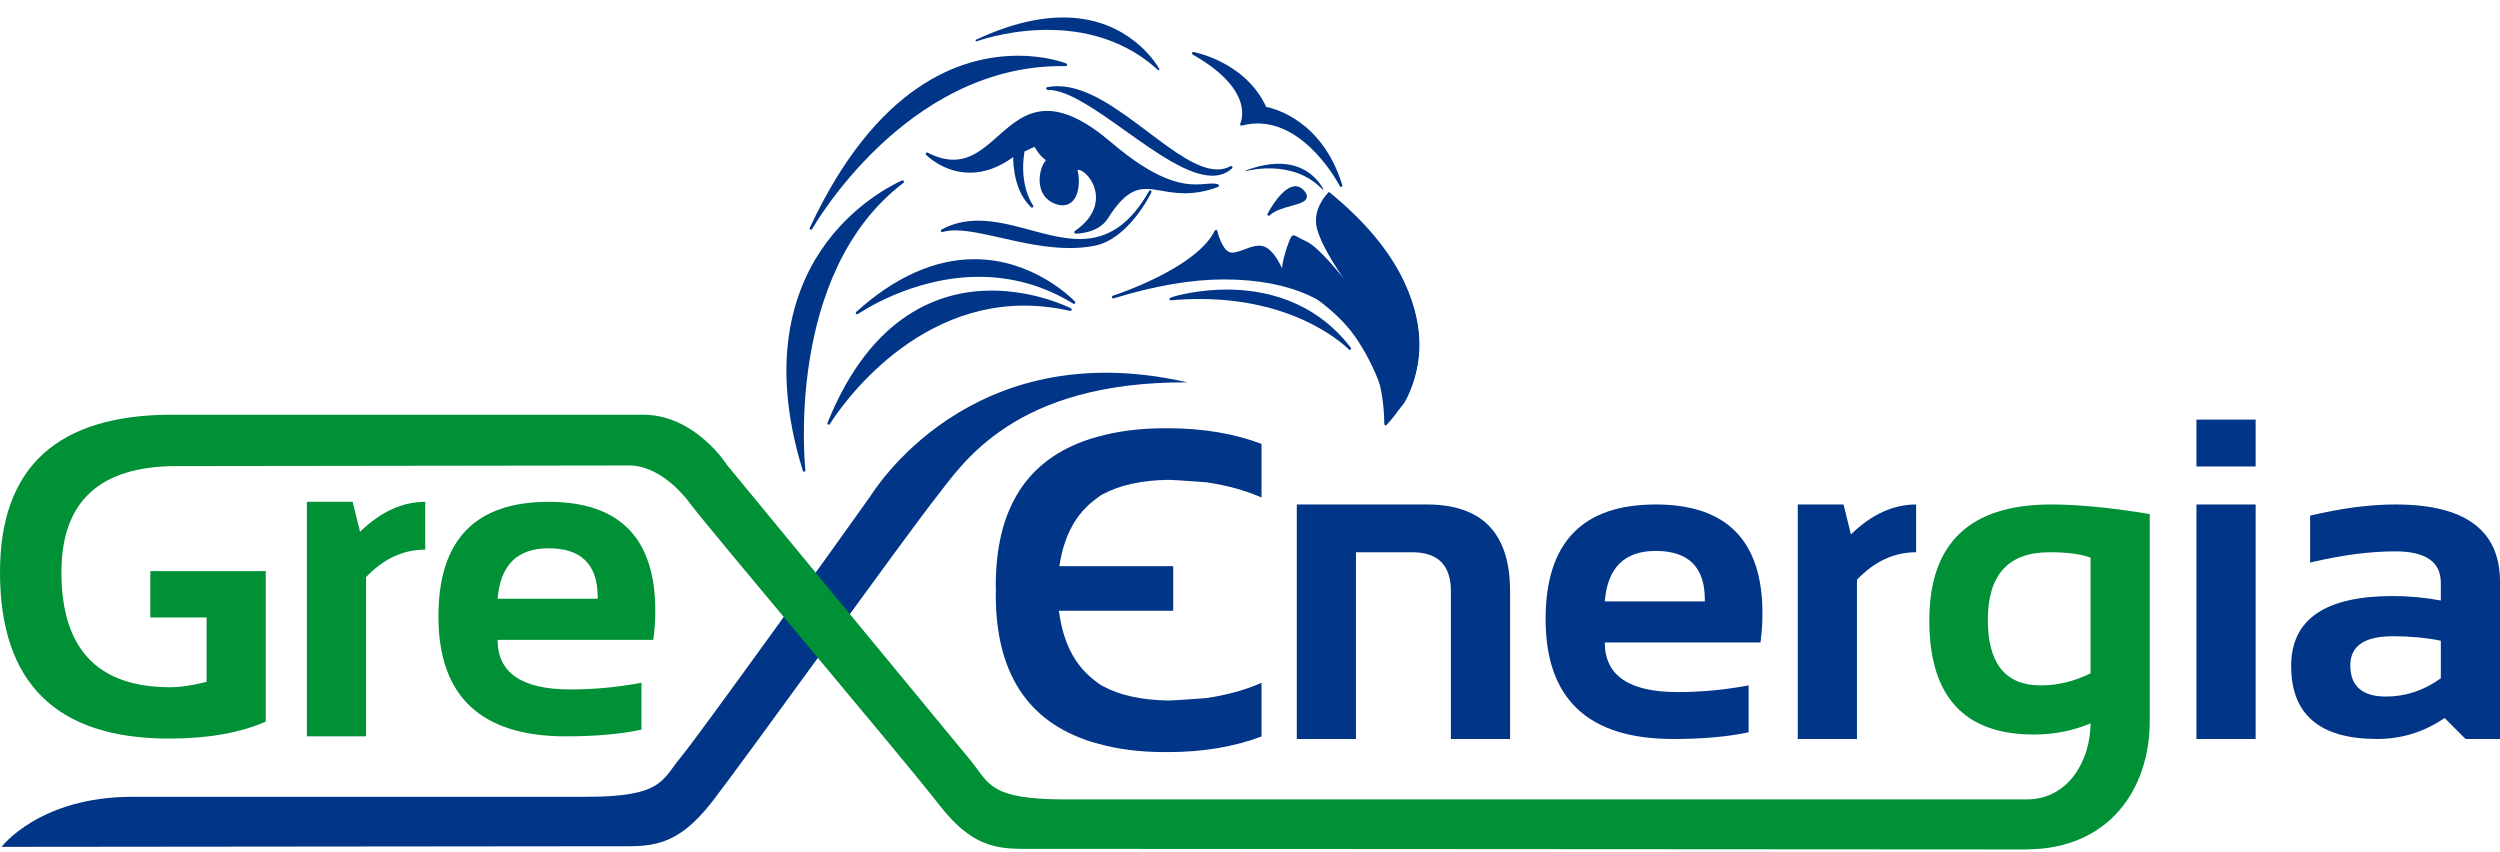
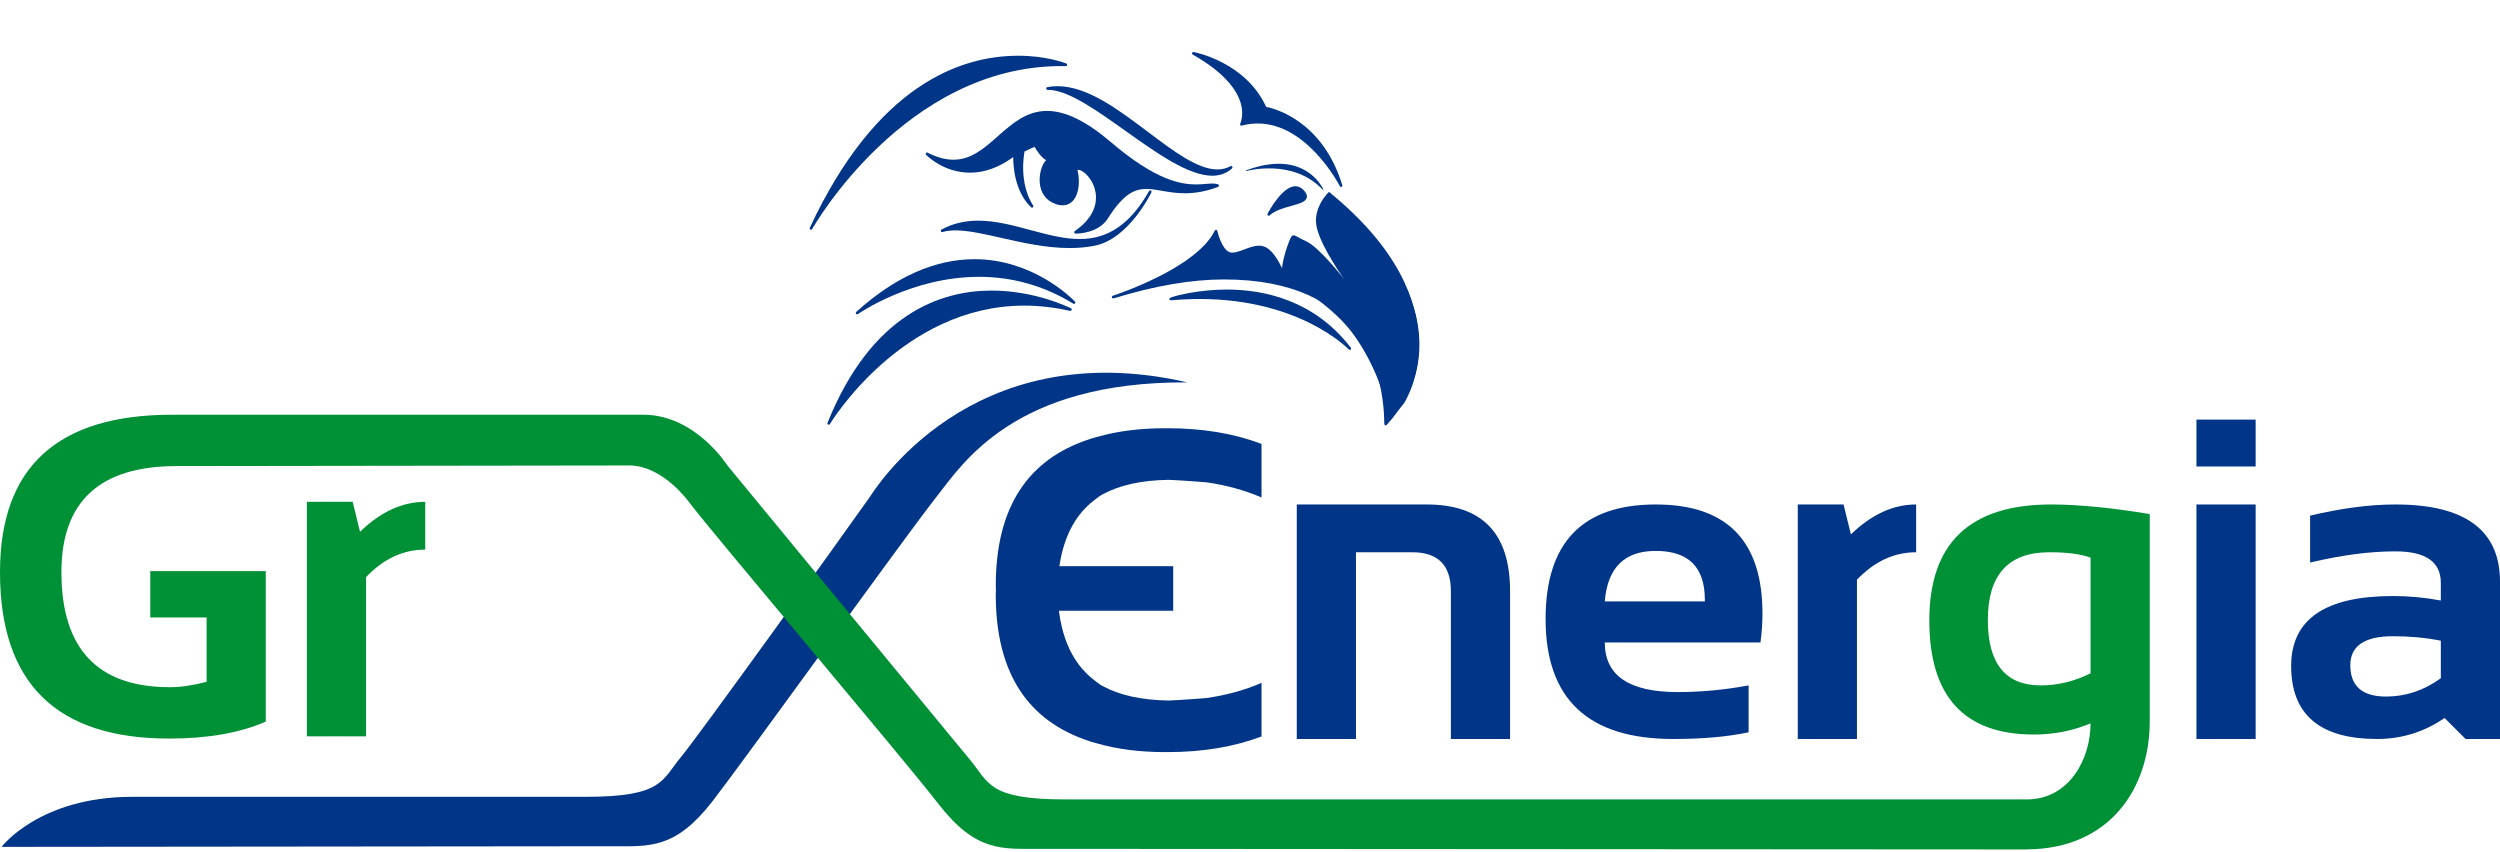
<svg xmlns="http://www.w3.org/2000/svg" version="1.1" id="Vrstva_1" x="0px" y="0px" width="487.763px" height="166.239px" viewBox="0 0 487.763 166.239" enable-background="new 0 0 487.763 166.239" xml:space="preserve">
  <g>
    <rect fill="none" width="487.762" height="166.239" />
    <path fill="#009036" d="M59.873,143.664V97.91h8.937l1.433,5.841c4.011-3.895,8.249-5.841,12.723-5.841v9.324   c-4.298,0-8.146,1.787-11.545,5.359v31.071H59.873z" />
-     <path fill="#009036" d="M107.024,97.911c13.885,0,20.827,7.086,20.827,21.263c0,1.891-0.129,3.781-0.392,5.665H97.085   c0,6.449,4.736,9.675,14.205,9.675c4.621,0,9.242-0.436,13.86-1.307v9.151c-4.036,0.867-8.947,1.306-14.728,1.306   c-16.589,0-24.882-7.799-24.882-23.403C85.54,105.362,92.702,97.911,107.024,97.911 M97.085,116.821h19.523v-0.348   c0-6.334-3.196-9.499-9.584-9.499C100.922,106.975,97.608,110.254,97.085,116.821" />
    <path fill="#003587" d="M253.008,144.179V98.425h25.358c10.84,0,16.255,5.635,16.255,16.906v28.848h-11.547v-28.848   c0-5.052-2.511-7.583-7.539-7.583h-10.979v36.431H253.008z" />
    <path fill="#003587" d="M323.038,98.426c13.886,0,20.827,7.086,20.827,21.263c0,1.891-0.129,3.781-0.39,5.665h-30.374   c0,6.449,4.736,9.674,14.203,9.674c4.621,0,9.242-0.435,13.86-1.305v9.15c-4.036,0.867-8.947,1.306-14.726,1.306   c-16.592,0-24.883-7.799-24.883-23.403C301.557,105.877,308.717,98.426,323.038,98.426 M313.102,117.338h19.521v-0.349   c0-6.336-3.194-9.503-9.585-9.503C316.938,107.486,313.623,110.771,313.102,117.338" />
    <path fill="#003587" d="M350.753,144.179V98.425h8.933l1.436,5.841c4.015-3.895,8.248-5.841,12.724-5.841v9.323   c-4.294,0-8.146,1.788-11.545,5.36v31.071H350.753z" />
    <path fill="#003587" d="M440.088,91.016h-11.55v-9.15h11.55V91.016z M440.088,144.179h-11.55V98.425h11.55V144.179z" />
    <path fill="#003587" d="M447.018,129.932c0-9.095,6.624-13.642,19.873-13.642c3.101,0,6.213,0.29,9.327,0.87v-3.442   c0-4.095-2.957-6.144-8.858-6.144c-4.996,0-10.544,0.73-16.645,2.181V100.6c6.101-1.445,11.648-2.175,16.645-2.175   c13.602,0,20.403,5.027,20.403,15.076v30.678h-6.717l-4.097-4.096c-3.975,2.73-8.365,4.096-13.154,4.096   C452.613,144.179,447.018,139.431,447.018,129.932 M466.891,124.132c-5.557,0-8.333,1.891-8.333,5.665   c0,4.072,2.335,6.104,6.979,6.104c3.831,0,7.389-1.193,10.682-3.575v-7.32C473.31,124.424,470.196,124.132,466.891,124.132" />
    <path fill="#003587" d="M227.835,83.553c-0.113,0-0.211,0.009-0.322,0.009c-0.085,0-0.163-0.009-0.248-0.009   c-4.915,0-9.248,0.572-13.062,1.652c-0.431,0.12-0.875,0.225-1.29,0.355c-0.109,0.038-0.213,0.082-0.321,0.114   c-12.196,3.957-18.312,13.48-18.312,28.598c0,0.3,0.024,0.577,0.029,0.874c-0.005,0.296-0.029,0.574-0.029,0.874   c0,15.114,6.116,24.633,18.304,28.591c0.114,0.04,0.218,0.082,0.331,0.12c0.413,0.131,0.851,0.236,1.277,0.351   c3.82,1.085,8.156,1.654,13.073,1.654c0.085,0,0.163-0.008,0.248-0.008c0.109,0,0.209,0.008,0.322,0.008   c6.825,0,12.923-1.019,18.297-3.048v-10.46c-3.406,1.475-7.008,2.427-10.767,2.967c0,0-5.406,0.426-7.367,0.48   c-5.207-0.083-9.505-1.002-12.838-2.811c-0.051-0.032-0.112-0.051-0.164-0.08c-0.543-0.307-0.977-0.704-1.469-1.056   c-4.623-3.509-7.045-9.35-7.209-17.582c0.164-8.231,2.586-14.074,7.207-17.583c0.494-0.351,0.928-0.753,1.471-1.052   c0.052-0.033,0.113-0.052,0.164-0.084c3.333-1.808,7.631-2.729,12.838-2.811c1.959,0.057,7.371,0.482,7.371,0.482   c3.755,0.538,7.357,1.491,10.763,2.964V86.607C240.758,84.574,234.66,83.553,227.835,83.553" />
    <rect x="200.962" y="110.466" fill="#003587" width="27.937" height="8.694" />
    <path fill="#003587" d="M231.686,74.606c-42.546-9.747-61.33,21.441-62.042,22.447c-5.651,7.984-33.436,46.636-36.775,50.639   c-3.759,4.51-3.506,7.77-18.538,7.77H25.803c-18.124,0-25.493,9.766-25.493,9.766s112.264-0.121,119.279-0.121   c7.016,0,12.15,0.626,19.417-8.77c6.515-8.424,37.449-51.448,43.697-59.389C187.819,90.447,197.873,74.403,231.686,74.606" />
    <path fill="#003587" d="M242.078,20.153c0.682,2.383-0.096,3.947-0.101,3.963c-0.049,0.094-0.04,0.207,0.023,0.295   c0.061,0.082,0.156,0.117,0.263,0.097c0.644-0.173,1.3-0.292,1.943-0.355c10.385-1.053,17.145,12.048,17.211,12.178   c0.051,0.098,0.149,0.152,0.251,0.14c0.025-0.002,0.052-0.009,0.075-0.017c0.123-0.057,0.185-0.2,0.145-0.333   c-3.916-12.807-13.57-15.022-14.852-15.264c-4.05-8.831-14.062-10.692-14.164-10.708c-0.122-0.024-0.244,0.052-0.284,0.179   c-0.04,0.125,0.012,0.261,0.122,0.324C239.27,14.353,241.425,17.861,242.078,20.153" />
    <path fill="#003587" d="M273.64,54.823c-0.058-0.125-0.195-0.184-0.32-0.14c-0.127,0.047-0.194,0.187-0.159,0.324   c3.315,12.882,0.382,19.701-0.596,21.492c-5.289-18.634-20.504-22.982-22.104-23.392c-0.291-0.734-1.757-4.199-3.766-4.987   c-0.319-0.128-0.663-0.186-1.048-0.186c-0.941,0-1.926,0.372-2.881,0.735c-1.099,0.415-2.151,0.776-2.84,0.545   c-1.592-0.545-2.42-4.137-2.428-4.171c-0.024-0.113-0.109-0.195-0.216-0.208c-0.11-0.008-0.211,0.045-0.261,0.144   c-3.637,7.468-19.748,12.67-19.91,12.722c-0.137,0.044-0.213,0.192-0.173,0.336c0.041,0.144,0.181,0.225,0.319,0.183   c7.976-2.455,15.209-3.699,21.5-3.699c27.322,0,31.225,18.272,31.332,28.207c0.003,0.112,0.065,0.208,0.161,0.251   c0.031,0.013,0.064,0.016,0.094,0.016c0.068,0,0.134-0.027,0.186-0.079C282.76,69.706,273.723,55.02,273.64,54.823" />
    <path fill="#003587" d="M204.334,17.001c-0.132,0.026-0.222,0.154-0.208,0.292c0.012,0.14,0.123,0.244,0.255,0.244h0.002h0.102   c3.858,0,9.332,3.894,15.126,8.016c6.032,4.293,12.268,8.731,16.915,8.731h0.002c1.513-0.003,2.804-0.477,3.843-1.42   c0.098-0.088,0.12-0.242,0.047-0.357c-0.074-0.112-0.214-0.148-0.331-0.087c-0.785,0.429-1.627,0.639-2.569,0.639   c-3.836,0-8.538-3.547-13.519-7.301c-5.834-4.396-11.867-8.945-17.686-8.945C205.639,16.813,204.973,16.876,204.334,17.001" />
    <path fill="#003587" d="M209.698,45.085c-0.094,0.065-0.138,0.185-0.106,0.3c0.032,0.114,0.13,0.195,0.243,0.196h0.034   c0.45,0,4.46-0.084,6.275-2.952c3.022-4.785,5.193-5.767,7.519-5.767c0.954,0,1.966,0.178,3.038,0.364   c1.304,0.226,2.783,0.482,4.484,0.482c2.126,0,4.24-0.405,6.467-1.239c0.102-0.037,0.172-0.139,0.171-0.255   c0-0.114-0.07-0.215-0.173-0.255c-0.559-0.203-1.313-0.17-2.318-0.084c-0.575,0.052-1.223,0.111-1.972,0.111   c-2.98,0-7.937-0.848-16.54-8.193c-4.85-4.141-8.948-6.154-12.528-6.154c-4.027,0-6.862,2.509-9.604,4.933   c-2.664,2.359-5.181,4.587-8.672,4.587c-1.575,0-3.222-0.452-5.033-1.379c-0.113-0.062-0.249-0.022-0.321,0.086   c-0.073,0.108-0.059,0.256,0.031,0.349c0.137,0.14,3.423,3.474,8.564,3.474c2.83,0,5.662-1.025,8.424-3.045   c-0.005,1.682,0.264,6.754,3.503,9.8c0.099,0.092,0.247,0.087,0.348-0.007c0.096-0.094,0.106-0.253,0.025-0.362   c-0.03-0.039-2.794-3.828-1.672-10.523l1.949-0.918c0.337,0.582,1.273,2.081,2.251,2.604c-0.731,0.777-1.35,2.49-1.236,4.29   c0.132,2.082,1.223,3.596,3.074,4.265c1.539,0.561,2.832,0.23,3.648-0.911c0.924-1.292,1.178-3.562,0.65-5.71   c0.717-0.271,2.689,1.257,3.372,3.675C214.083,38.575,214.228,41.95,209.698,45.085" />
    <path fill="#003587" d="M224.64,37.539c0.063-0.13,0.017-0.289-0.105-0.358c-0.119-0.074-0.271-0.033-0.344,0.095   c-3.621,6.386-7.915,9.359-13.514,9.359c-3.129,0-6.294-0.852-9.645-1.754c-3.333-0.901-6.78-1.829-10.172-1.829   c-2.648,0-4.991,0.563-7.16,1.723c-0.119,0.063-0.171,0.211-0.123,0.34c0.049,0.129,0.184,0.199,0.309,0.16   c0.723-0.219,1.551-0.325,2.534-0.325c2.489,0,5.621,0.711,8.937,1.462c4.099,0.929,8.743,1.982,13.329,1.982   c1.728,0,3.375-0.15,4.892-0.454C220.158,46.646,224.46,37.911,224.64,37.539" />
    <path fill="#003587" d="M158.23,44.827c0.086,0,0.173-0.045,0.221-0.131c0.177-0.318,18.067-31.801,48.599-31.801   c0.293,0,0.586,0.003,0.882,0.009h0.01c0.163-0.008,0.264-0.119,0.263-0.27c0-0.134-0.093-0.244-0.214-0.266   c-0.398-0.156-4.013-1.495-9.313-1.495c-11.421,0-27.749,5.824-40.678,33.565c-0.061,0.132-0.014,0.29,0.108,0.359   C158.147,44.817,158.188,44.827,158.23,44.827" />
-     <path fill="#003587" d="M190.394,8.033c0.041,0.036,0.099,0.05,0.154,0.03c0.204-0.079,20.503-7.53,34.981,5.231   c0.139,0.123,0.278,0.247,0.415,0.375c0.003,0,0.004,0.001,0.006,0.004c0.079,0.064,0.168,0.053,0.226-0.019   c0.049-0.064,0.047-0.154-0.002-0.215c-0.132-0.242-1.342-2.387-3.855-4.602c-5.417-4.775-15.346-8.837-31.89-1.085   c-0.077,0.037-0.115,0.131-0.083,0.215C190.359,7.994,190.374,8.016,190.394,8.033" />
    <path fill="#003587" d="M243.102,33.354c0.017,0.017,0.042,0.024,0.066,0.018c0.089-0.027,8.98-2.478,14.743,3.479   c0.055,0.055,0.11,0.115,0.165,0.173c0.001,0,0.001,0.001,0.003,0.003c0.028,0.028,0.069,0.027,0.097,0   c0.024-0.026,0.025-0.065,0.006-0.093c-0.048-0.108-0.496-1.065-1.495-2.097c-2.156-2.232-6.261-4.316-13.561-1.601   c-0.033,0.012-0.051,0.05-0.041,0.087C243.088,33.335,243.095,33.345,243.102,33.354" />
-     <path fill="#003587" d="M176.261,35.68c0.104-0.078,0.137-0.226,0.075-0.346c-0.061-0.12-0.195-0.171-0.316-0.125   c-0.083,0.032-8.295,3.432-14.742,12.081c-5.951,7.979-11.586,22.187-4.634,44.554c0.035,0.113,0.134,0.187,0.243,0.187   c0.018,0,0.036-0.004,0.055-0.007c0.129-0.031,0.215-0.16,0.199-0.296C157.097,91.344,153.004,53.373,176.261,35.68" />
    <path fill="#003587" d="M190.144,50.57c-7.753,0-15.521,3.459-23.084,10.285c-0.102,0.091-0.118,0.253-0.037,0.368   c0.05,0.068,0.126,0.107,0.203,0.107c0.05,0,0.1-0.015,0.144-0.045c0.102-0.074,10.443-7.276,23.632-7.276   c6.559,0,12.75,1.762,18.405,5.238c0.042,0.025,0.085,0.038,0.13,0.038c0.002,0,0.008-0.002,0.013,0   c0.143,0,0.256-0.122,0.256-0.27c0-0.101-0.053-0.189-0.129-0.234C209.03,58.113,201.476,50.57,190.144,50.57" />
    <path fill="#003587" d="M208.894,60.127c-0.57-0.283-7.111-3.434-15.417-3.434c-9.874,0-23.445,4.479-32.022,25.8   c-0.052,0.131-0.001,0.279,0.117,0.345c0.038,0.021,0.078,0.032,0.119,0.032c0.085,0,0.169-0.046,0.217-0.128   c0.137-0.232,14.016-23.115,37.932-23.115c2.931,0,5.934,0.344,8.928,1.027c0.017,0.003,0.036,0.003,0.053,0.003h0.013   c0.141,0,0.257-0.118,0.257-0.269C209.091,60.259,209.007,60.156,208.894,60.127" />
    <path fill="#003587" d="M239.348,56.492c-5.189,0-9.812,1.116-10.913,1.562c-0.007,0-0.014,0.003-0.021,0.003v0.008   c-0.132,0.053-0.206,0.095-0.224,0.126c-0.045,0.084-0.045,0.186,0,0.271c0.052,0.091,0.148,0.141,0.245,0.134   c1.908-0.17,3.807-0.257,5.648-0.257c19.6,0,28.984,9.746,29.076,9.842c0.05,0.053,0.116,0.081,0.182,0.081h0.014   c0.143,0,0.256-0.123,0.256-0.271c0-0.091-0.044-0.172-0.111-0.22C256.312,58.451,246.402,56.492,239.348,56.492" />
    <path fill="#003587" d="M247.313,41.7c-0.063,0.116-0.033,0.259,0.064,0.34c0.027,0.024,0.062,0.041,0.098,0.05   c0.078,0.021,0.167,0.001,0.232-0.058c1.02-0.967,2.724-1.443,4.228-1.86c1.549-0.429,2.767-0.768,3.009-1.56   c0.117-0.375-0.003-0.781-0.36-1.239c-0.402-0.516-0.855-0.842-1.351-0.971C250.454,35.676,247.438,41.454,247.313,41.7" />
    <path fill-rule="evenodd" clip-rule="evenodd" fill="#003587" d="M259.292,37.441c0,0-3.398,3.137-2.336,7.17   c1.063,4.032,5.308,9.857,5.308,9.857s-4.884-6.273-7.431-7.393c-2.548-1.12-2.548-2.017-3.396,0.223   c-0.849,2.241-2.123,6.498-0.638,7.17c1.487,0.673,8.705,4.927,12.738,10.08c4.034,5.155,6.796,12.548,7.006,15.459   c0.212,2.913,3.397-1.343,3.397-1.343S286.519,59.537,259.292,37.441" />
    <path fill="#009036" d="M400.17,98.426c-15.834,0-23.75,7.536-23.75,22.613c0,14.848,6.797,22.27,20.395,22.27   c3.946,0,7.636-0.73,11.063-2.18c0,6.95-4.127,14.794-12.386,14.843v-0.003H207.767c-15.033,0-14.778-3.258-18.538-7.767   C185.47,143.693,141.9,90.79,141.9,90.79s-6.222-9.877-16.397-9.877H33.552C11.184,80.913,0,91.156,0,111.635   c0,21.645,10.994,32.464,32.982,32.464c7.556,0,13.846-1.104,18.869-3.313v-29.361H29.325v9.043h10.982v12.563   c-2.676,0.697-5.058,1.047-7.149,1.047c-14.115,0-21.176-7.483-21.176-22.443c0-13.8,7.481-20.698,22.441-20.698   c4.585,0,59.319-0.081,88.647-0.121c6.476,0.252,11.298,7.058,11.558,7.403l0.004,0.011h0.005   c4.31,5.716,41.609,49.766,48.454,58.615c7.267,9.394,12.401,8.768,19.416,8.768c7.016,0,192.984,0.122,192.984,0.122v-0.02   c15.952-0.08,23.935-11.705,23.935-25.021v-40.397C411.902,99.052,405.483,98.426,400.17,98.426 M407.877,131.366   c-3.167,1.574-6.398,2.358-9.714,2.358c-6.885,0-10.327-4.256-10.327-12.772c0-8.801,3.995-13.204,11.982-13.204   c3.488,0,6.176,0.351,8.059,1.047V131.366z" />
  </g>
</svg>